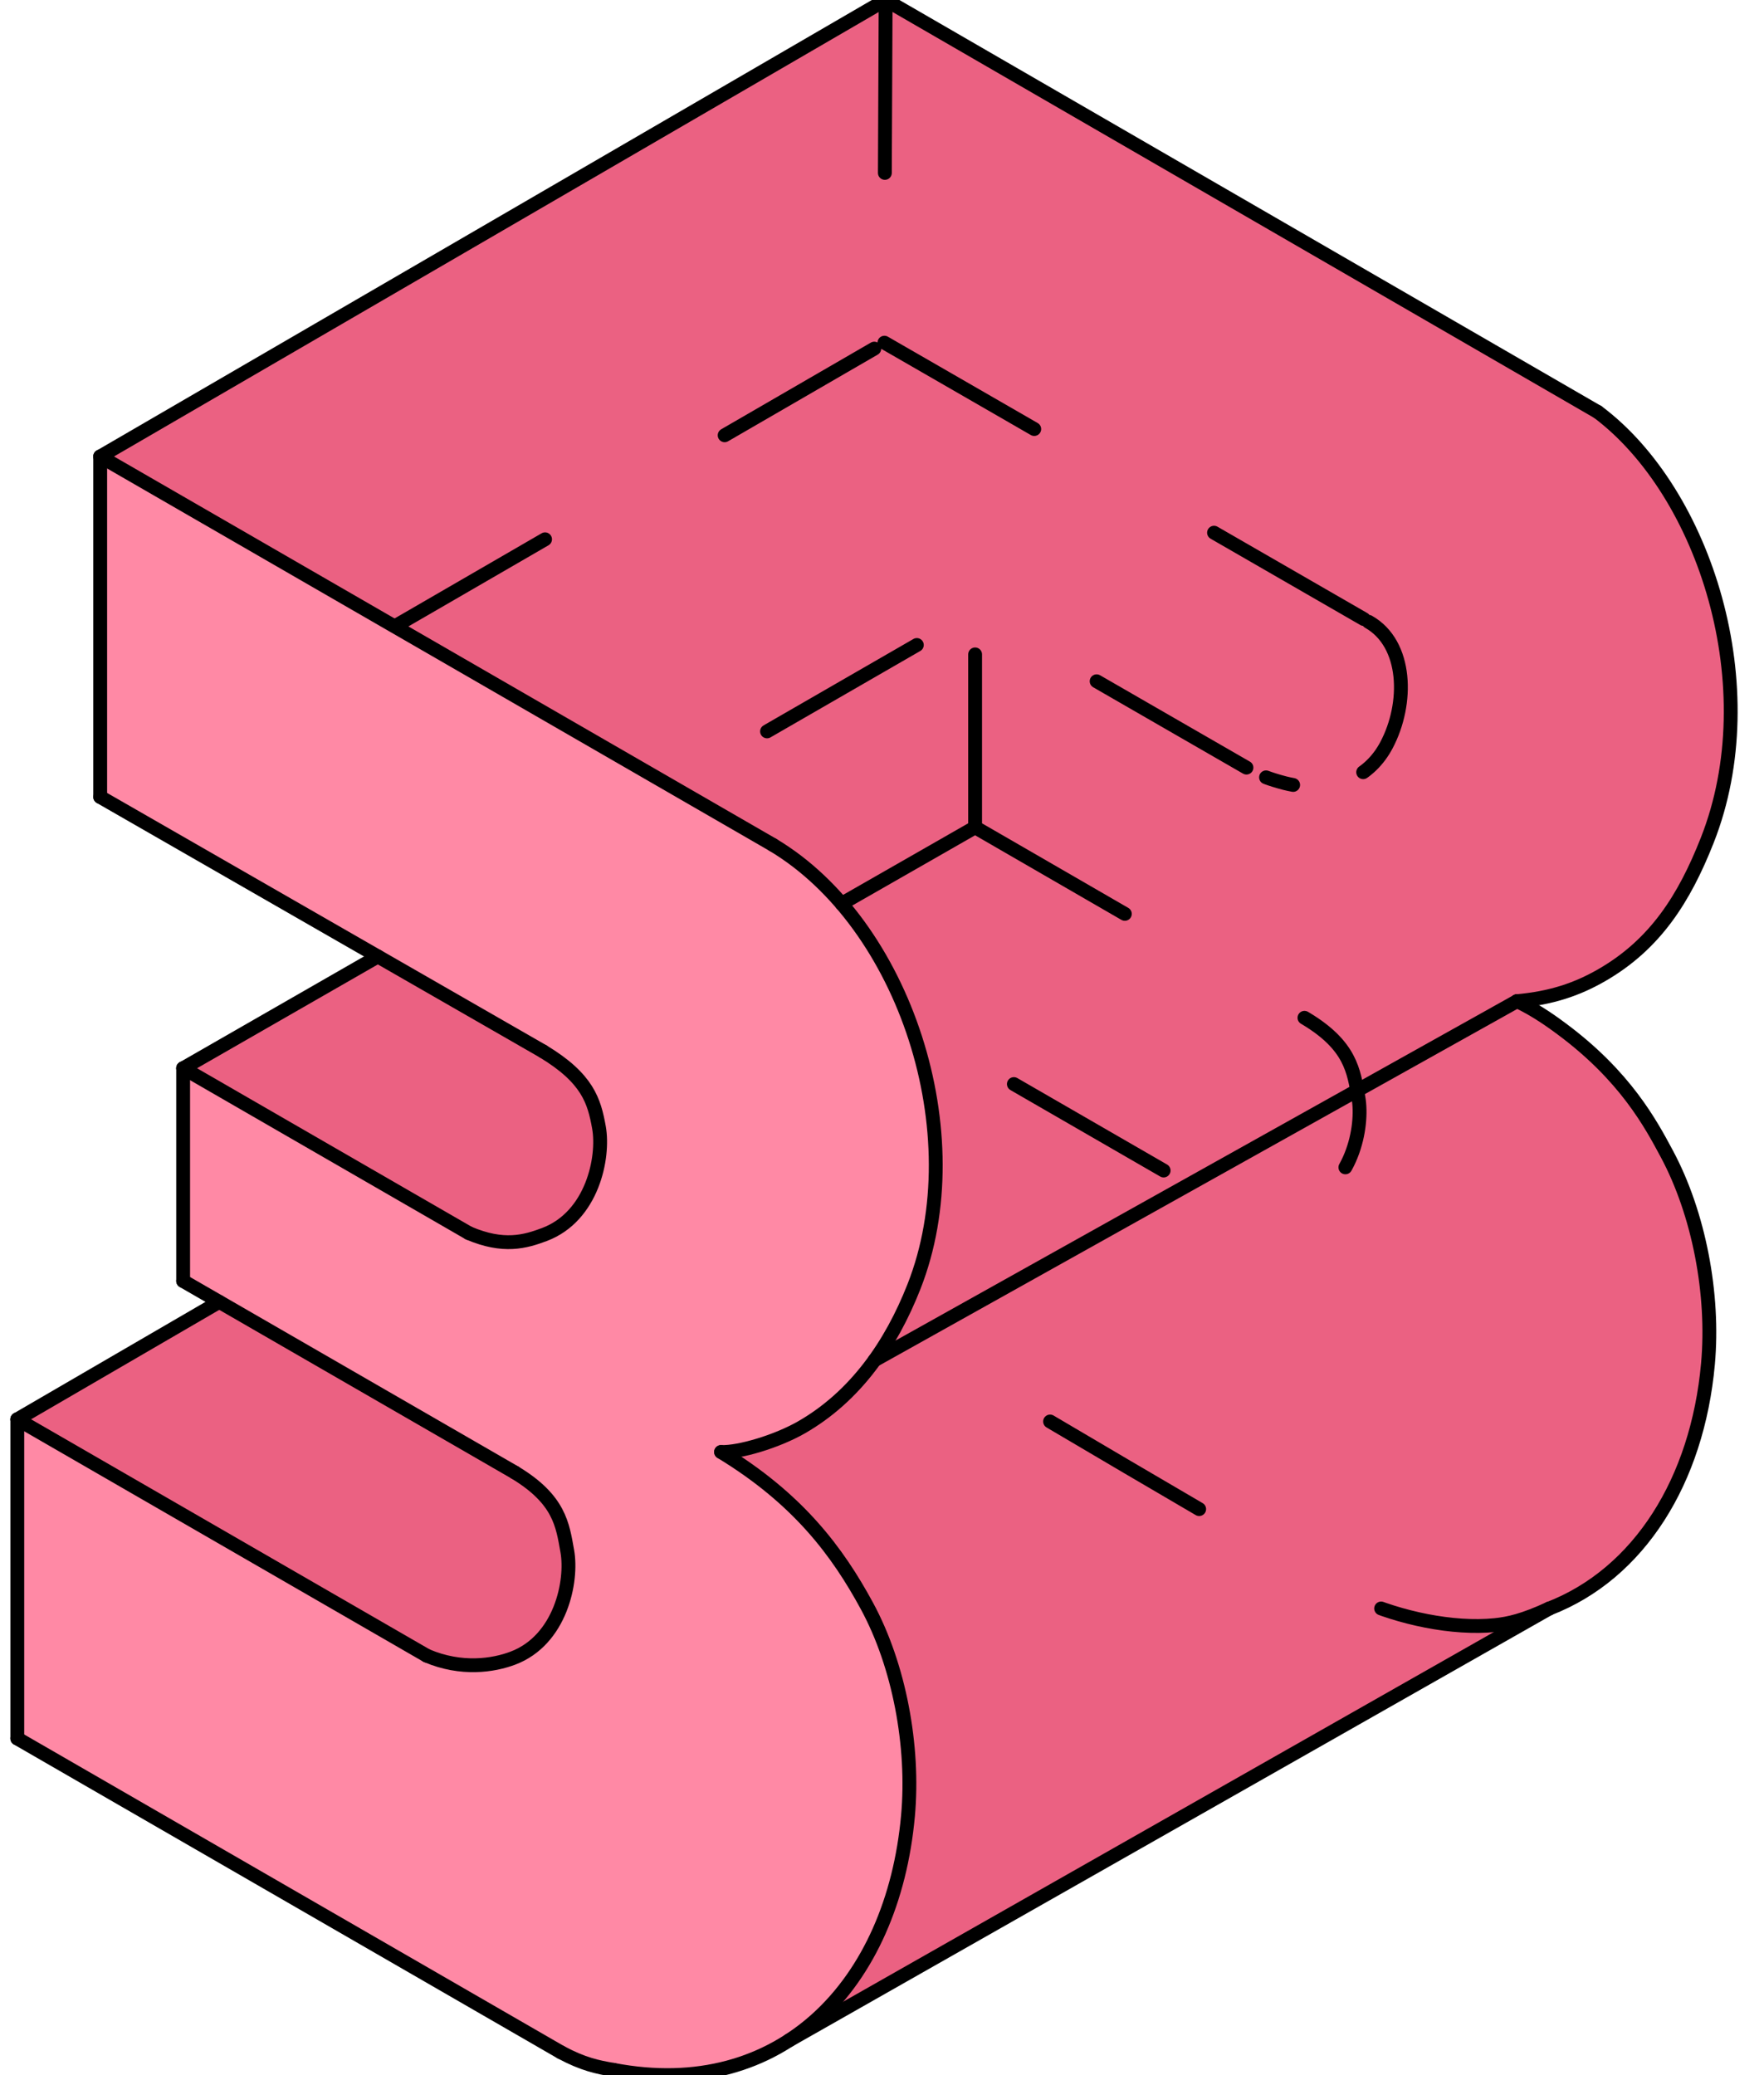
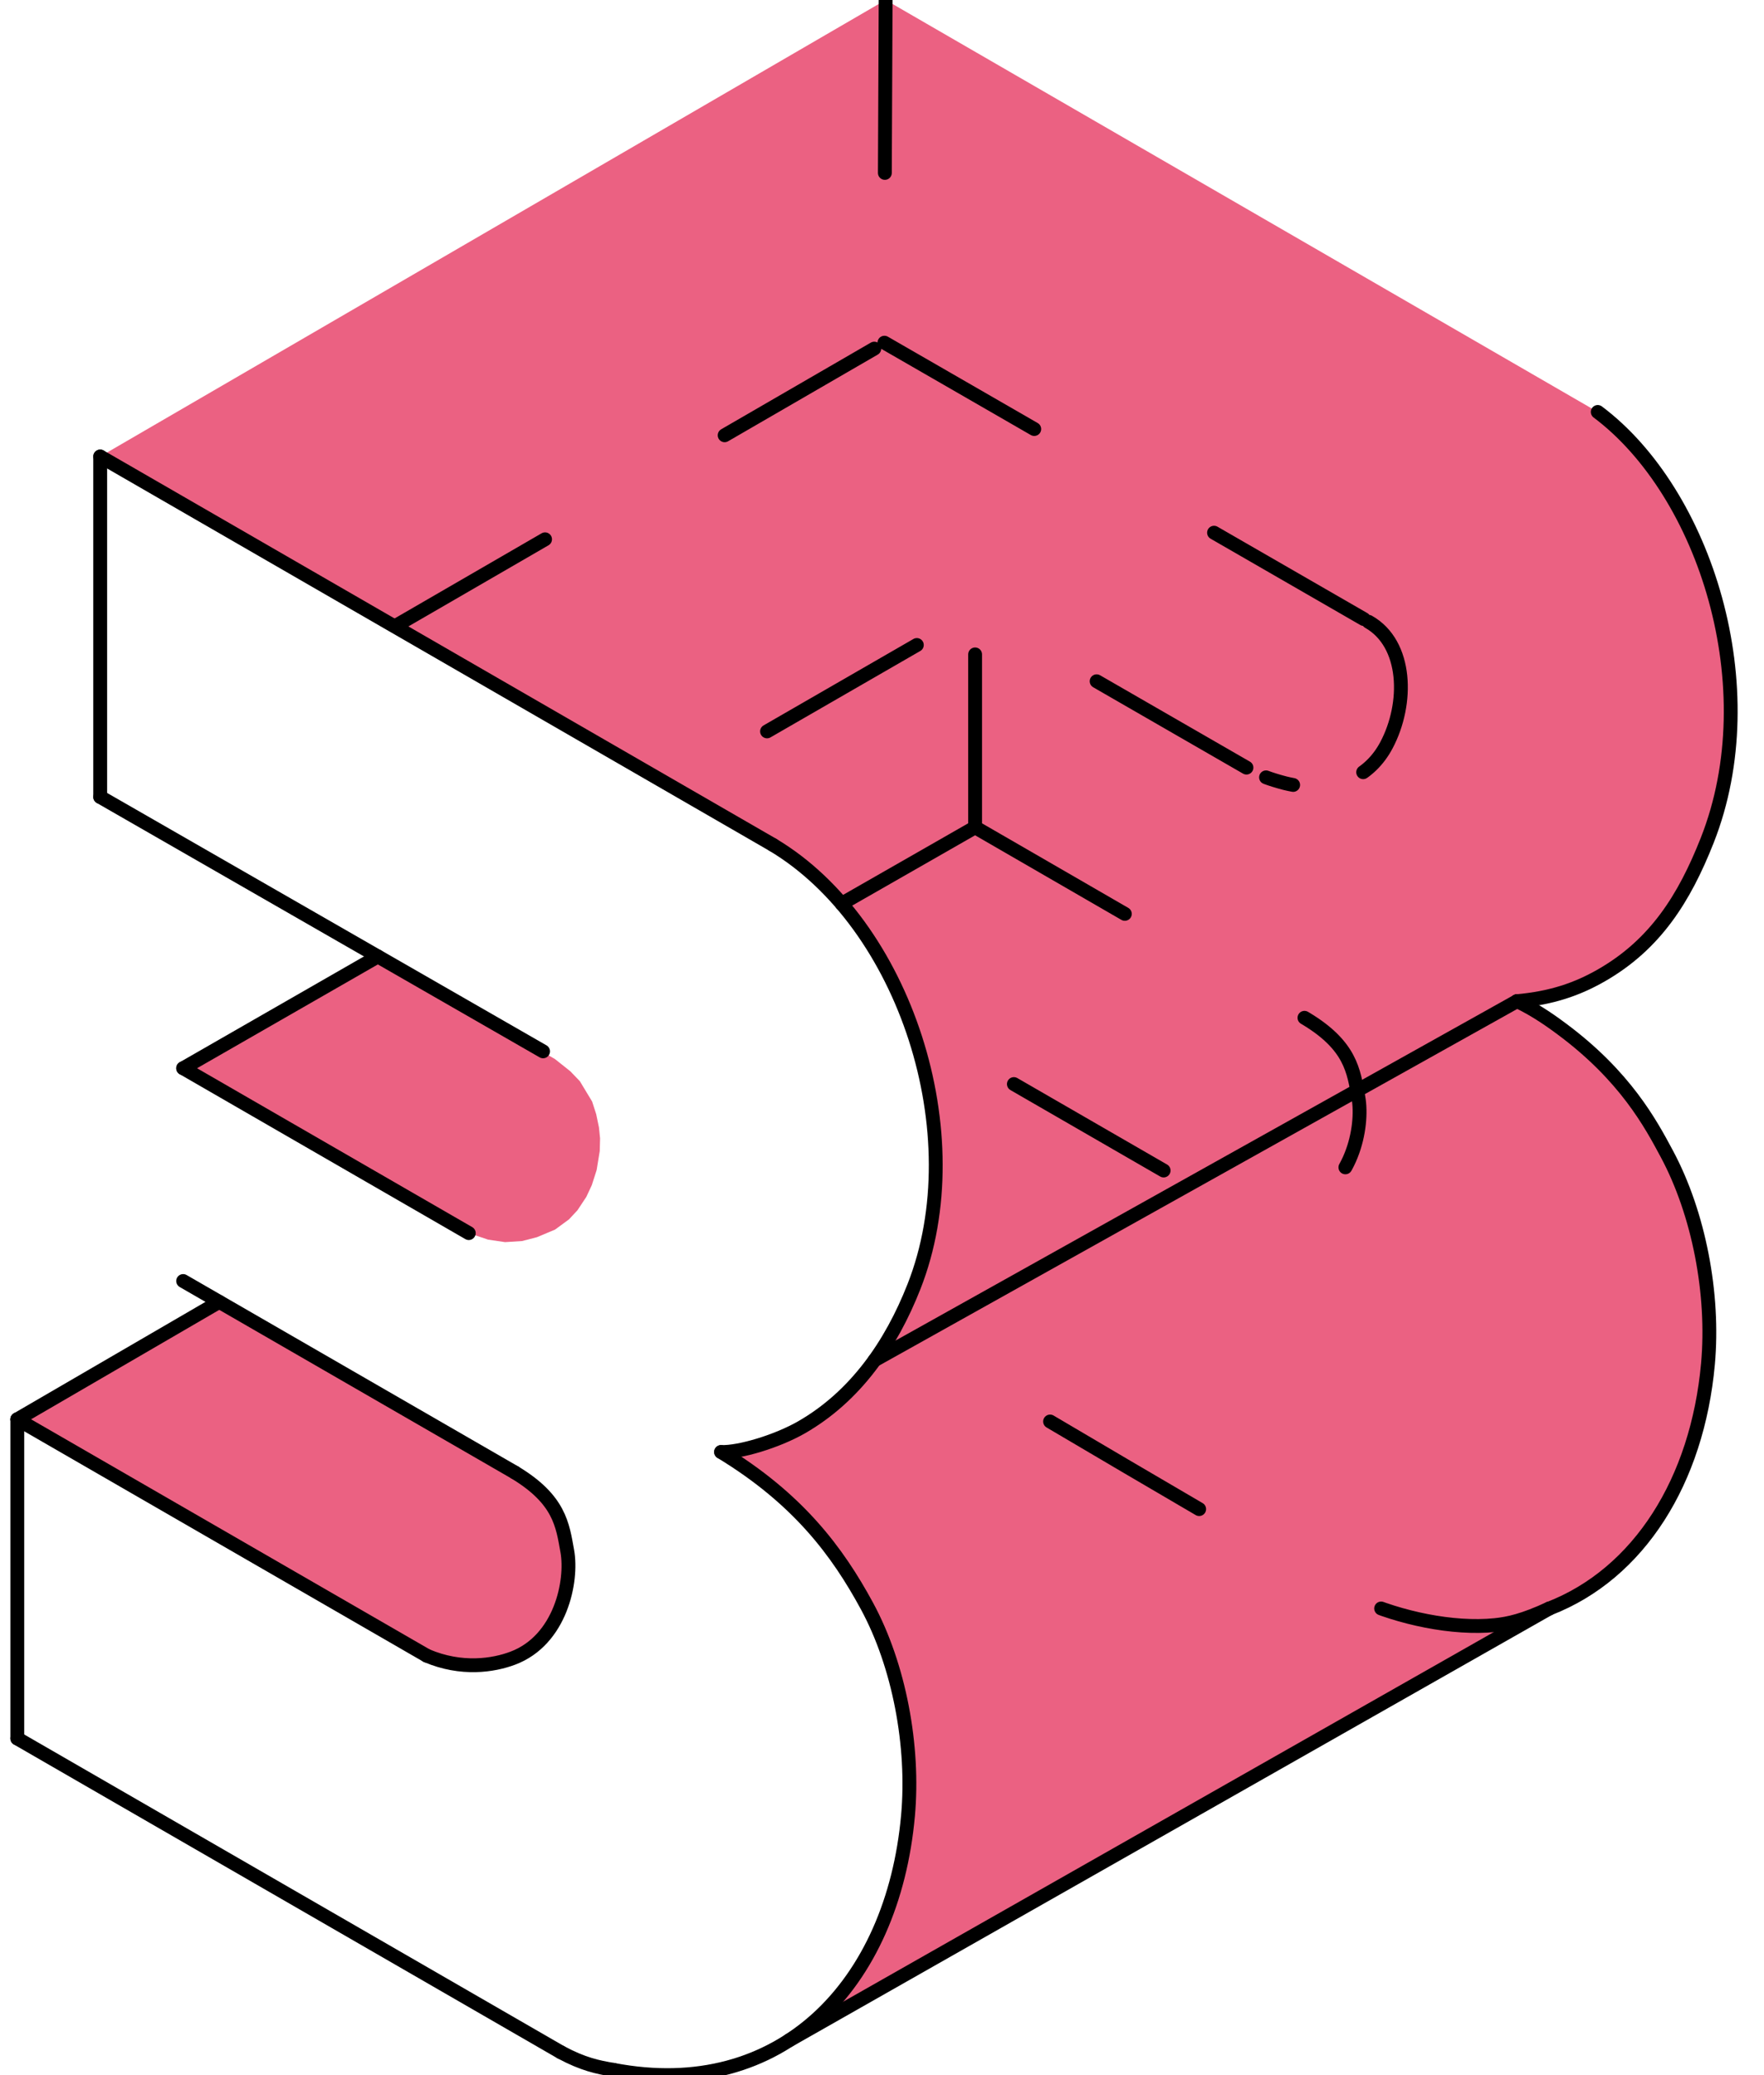
<svg xmlns="http://www.w3.org/2000/svg" width="51" height="60" viewBox="0 0 51 60" fill="none">
-   <path d="M2.897 13.199V23.043L10.924 27.654L5.295 30.886V37.038L6.339 37.641L0.5 41.037V50.266L16.024 59.229L16.526 59.494L16.979 59.673L17.548 59.814L18.033 59.899L18.654 59.973L19.148 59.999L19.628 59.992L20.259 59.935L21.01 59.787L21.686 59.57L22.344 59.27L23.338 58.698L25.981 57.196L44.791 46.509L45.191 46.337L45.53 46.164L46.009 45.871L46.806 45.235L47.117 44.925L47.495 44.489L47.965 43.829L48.26 43.325L48.603 42.612L48.903 41.809L49.12 41.033L49.244 40.437L49.338 39.816L49.408 39.017L49.418 38.356L49.38 37.577L49.288 36.793L49.121 35.912L48.899 35.083L48.66 34.391L48.124 33.237L47.64 32.398L47.241 31.816L46.753 31.212L46.18 30.615L45.779 30.251L45.304 29.866L44.615 29.374L43.857 28.948L44.206 28.908L45.005 28.746L45.688 28.507L46.066 28.328L46.437 28.119L46.974 27.753L47.306 27.482L47.665 27.136L48.04 26.705L48.473 26.094L48.773 25.578L49.022 25.081L49.24 24.588L49.602 23.594L49.785 22.899L49.892 22.351L49.99 21.592L50.036 20.728L50.015 19.849L49.917 18.889L49.717 17.814L49.519 17.069L49.315 16.444L48.907 15.442L48.496 14.636L48.189 14.124L47.607 13.305L47.084 12.705L46.646 12.282L46.193 11.911L25.605 0L2.897 13.199Z" fill="#FF89A5" />
  <path d="M5.295 30.887L13.553 35.655L14.113 35.843L14.602 35.915L15.094 35.883L15.522 35.773L16.046 35.553L16.451 35.256L16.696 34.993L16.953 34.604L17.11 34.267L17.25 33.83L17.34 33.279L17.349 32.915L17.317 32.599L17.237 32.215L17.119 31.849L16.764 31.261L16.487 30.973L16.045 30.622L10.924 27.655L5.295 30.887Z" fill="#EB6182" />
  <path d="M6.339 37.642L14.561 42.388L15.2 42.781L15.825 43.346L16.156 43.883L16.289 44.285L16.341 44.519L16.429 45.078L16.399 45.753L16.343 46.045L16.14 46.646L16.028 46.871L15.652 47.39L15.243 47.734L14.824 47.945L14.391 48.072L13.863 48.144L13.465 48.142L12.943 48.068L12.338 47.873L0.5 41.038L6.339 37.642Z" fill="#EB6182" />
  <path d="M2.897 13.199L20.278 23.234L22.344 24.427L23.11 24.953L23.625 25.392L24.158 25.93L24.578 26.426L25.198 27.3L25.726 28.224L26.107 29.046L26.364 29.642L26.68 30.766L26.874 31.666L26.988 32.471L27.035 33.033L27.054 33.808L27.017 34.606L26.944 35.233L26.784 36.057L26.424 37.204L26.145 37.852L25.689 38.714L25.418 39.139L24.965 39.744L24.544 40.209L23.923 40.764L23.455 41.097L22.896 41.416L22.338 41.653L21.75 41.842L21.278 41.947L20.848 41.983L21.01 42.084L21.551 42.441L22.031 42.793L22.592 43.255L22.971 43.606L23.456 44.109L23.965 44.72L24.509 45.493L25.064 46.434L25.419 47.173L25.699 47.912L25.887 48.536L26.011 49.041L26.13 49.655L26.244 50.535L26.292 51.474L26.252 52.505L26.158 53.265L26.036 53.924L25.825 54.737L25.621 55.338L25.378 55.922L25.032 56.597L24.587 57.29L24.154 57.833L23.719 58.283L23.352 58.604L23.166 58.795L23.786 58.443L27.019 56.606L44.791 46.508L45.089 46.384L45.386 46.24L45.848 45.976L46.31 45.654L46.679 45.35L47.092 44.952L47.517 44.46L47.838 44.021L48.176 43.478L48.446 42.959L48.698 42.382L49.072 41.228L49.228 40.529L49.348 39.738L49.408 39.015L49.417 38.279L49.359 37.358L49.19 36.234L48.937 35.209L48.746 34.623L48.578 34.185L48.069 33.137L47.533 32.233L46.837 31.308L46.347 30.779L45.643 30.137L44.794 29.494L43.857 28.948L44.383 28.882L44.906 28.773L45.45 28.602L45.848 28.435L46.297 28.202L46.582 28.029L46.962 27.763L47.361 27.432L47.712 27.086L47.983 26.776L48.412 26.189L48.703 25.707L48.941 25.251L49.281 24.488L49.571 23.695L49.772 22.956L49.934 22.073L50.017 21.228L50.036 20.392L49.993 19.555L49.935 19.015L49.753 17.976L49.638 17.493L49.546 17.16L49.342 16.521L49.128 15.952L48.957 15.552L48.768 15.151L48.499 14.641L48.176 14.104L47.669 13.384L47.199 12.827L46.834 12.456L46.695 12.326L46.193 11.911L45.184 11.327L25.605 0L2.897 13.199Z" fill="#EB6182" />
  <path d="M22.343 24.427C26.155 26.702 28.159 32.797 26.423 37.204C25.762 38.883 24.732 40.376 23.169 41.272C22.463 41.676 21.38 42.002 20.847 41.983" stroke="black" stroke-width="0.4" stroke-miterlimit="10" stroke-linecap="round" stroke-linejoin="round" />
  <path d="M46.193 11.911C49.301 14.241 51.096 19.887 49.36 24.294C48.698 25.973 47.86 27.306 46.298 28.202C45.592 28.606 44.859 28.857 43.857 28.948" stroke="black" stroke-width="0.4" stroke-miterlimit="10" stroke-linecap="round" stroke-linejoin="round" />
  <path d="M20.847 41.983C23.085 43.343 24.217 44.872 25.064 46.434C25.999 48.158 26.434 50.49 26.251 52.505C25.811 57.371 22.589 60.776 17.736 59.847" stroke="black" stroke-width="0.4" stroke-miterlimit="10" stroke-linecap="round" stroke-linejoin="round" />
  <path d="M43.857 28.948C44.426 29.207 44.976 29.62 45.149 29.748C46.998 31.12 47.73 32.502 48.192 33.364C49.118 35.093 49.562 37.42 49.38 39.435C49.074 42.812 47.392 45.499 44.792 46.509" stroke="black" stroke-width="0.4" stroke-miterlimit="10" stroke-linecap="round" stroke-linejoin="round" />
  <path d="M2.897 13.199L22.344 24.427" stroke="black" stroke-width="0.4" stroke-miterlimit="10" stroke-linecap="round" stroke-linejoin="round" />
  <path d="M2.897 23.043V13.199" stroke="black" stroke-width="0.4" stroke-miterlimit="10" stroke-linecap="round" stroke-linejoin="round" />
  <path d="M2.897 23.043L15.701 30.399" stroke="black" stroke-width="0.4" stroke-miterlimit="10" stroke-linecap="round" stroke-linejoin="round" />
  <path d="M5.295 30.886C5.295 30.886 11.489 34.462 13.553 35.654" stroke="black" stroke-width="0.4" stroke-miterlimit="10" stroke-linecap="round" stroke-linejoin="round" />
  <path d="M5.295 30.887L10.924 27.655" stroke="black" stroke-width="0.4" stroke-miterlimit="10" stroke-linecap="round" stroke-linejoin="round" />
-   <path d="M5.295 30.886V37.038" stroke="black" stroke-width="0.4" stroke-miterlimit="10" stroke-linecap="round" stroke-linejoin="round" />
  <path d="M5.295 37.039L14.885 42.575" stroke="black" stroke-width="0.4" stroke-miterlimit="10" stroke-linecap="round" stroke-linejoin="round" />
  <path d="M0.5 41.038L6.339 37.642" stroke="black" stroke-width="0.4" stroke-miterlimit="10" stroke-linecap="round" stroke-linejoin="round" />
  <path d="M0.5 50.266V41.038" stroke="black" stroke-width="0.4" stroke-miterlimit="10" stroke-linecap="round" stroke-linejoin="round" />
  <path d="M0.5 50.266L16.217 59.34" stroke="black" stroke-width="0.4" stroke-miterlimit="10" stroke-linecap="round" stroke-linejoin="round" />
  <path d="M0.5 41.038L12.338 47.873" stroke="black" stroke-width="0.4" stroke-miterlimit="10" stroke-linecap="round" stroke-linejoin="round" />
  <path d="M25.287 39.328L43.858 28.948" stroke="black" stroke-width="0.4" stroke-miterlimit="10" stroke-linecap="round" stroke-linejoin="round" />
  <path d="M44.791 46.509L22.808 58.999" stroke="black" stroke-width="0.4" stroke-miterlimit="10" stroke-linecap="round" stroke-linejoin="round" />
-   <path d="M25.605 0L46.192 11.911" stroke="black" stroke-width="0.4" stroke-miterlimit="10" stroke-linecap="round" stroke-linejoin="round" />
-   <path d="M2.897 13.199L25.605 0" stroke="black" stroke-width="0.4" stroke-miterlimit="10" stroke-linecap="round" stroke-linejoin="round" />
  <path d="M16.217 59.34C16.855 59.682 17.271 59.77 17.736 59.847" stroke="black" stroke-width="0.4" stroke-miterlimit="10" stroke-linecap="round" stroke-linejoin="round" />
-   <path d="M15.7 30.399C16.997 31.182 17.18 31.841 17.317 32.599C17.472 33.466 17.126 35.173 15.739 35.695C15.183 35.904 14.557 36.083 13.553 35.654" stroke="black" stroke-width="0.4" stroke-miterlimit="10" stroke-linecap="round" stroke-linejoin="round" />
  <path d="M14.885 42.576C16.181 43.358 16.265 44.092 16.401 44.849C16.556 45.717 16.21 47.424 14.824 47.945C14.267 48.155 13.342 48.301 12.338 47.873" stroke="black" stroke-width="0.4" stroke-miterlimit="10" stroke-linecap="round" stroke-linejoin="round" />
  <path d="M25.605 0L25.561 9.916M25.57 9.908L27.059 10.766L39.591 17.992M11.432 18.099L25.565 9.913M39.566 17.978C40.692 18.614 40.721 20.346 40.085 21.545C39.602 22.456 38.72 22.817 37.747 22.742M37.387 22.696C37.307 22.681 37.227 22.664 37.146 22.644C36.916 22.584 36.74 22.527 36.603 22.476M36.037 22.195L28.196 17.675L19.419 22.738M28.192 23.921V17.677M28.192 23.921L24.333 26.129M28.192 23.921C30.59 25.305 37.757 29.453 37.757 29.453C39.054 30.235 39.137 30.969 39.273 31.727C39.429 32.594 39.083 34.301 37.696 34.823C37.139 35.032 36.215 35.178 35.211 34.75L26.364 29.642M44.791 46.509C44.044 46.853 43.62 46.947 43.225 46.988C41.995 47.114 40.456 46.775 39.344 46.272C37.94 45.638 27.238 39.229 25.839 38.451" stroke="black" stroke-width="0.4" stroke-miterlimit="10" stroke-linecap="round" stroke-linejoin="round" stroke-dasharray="5 6" />
</svg>